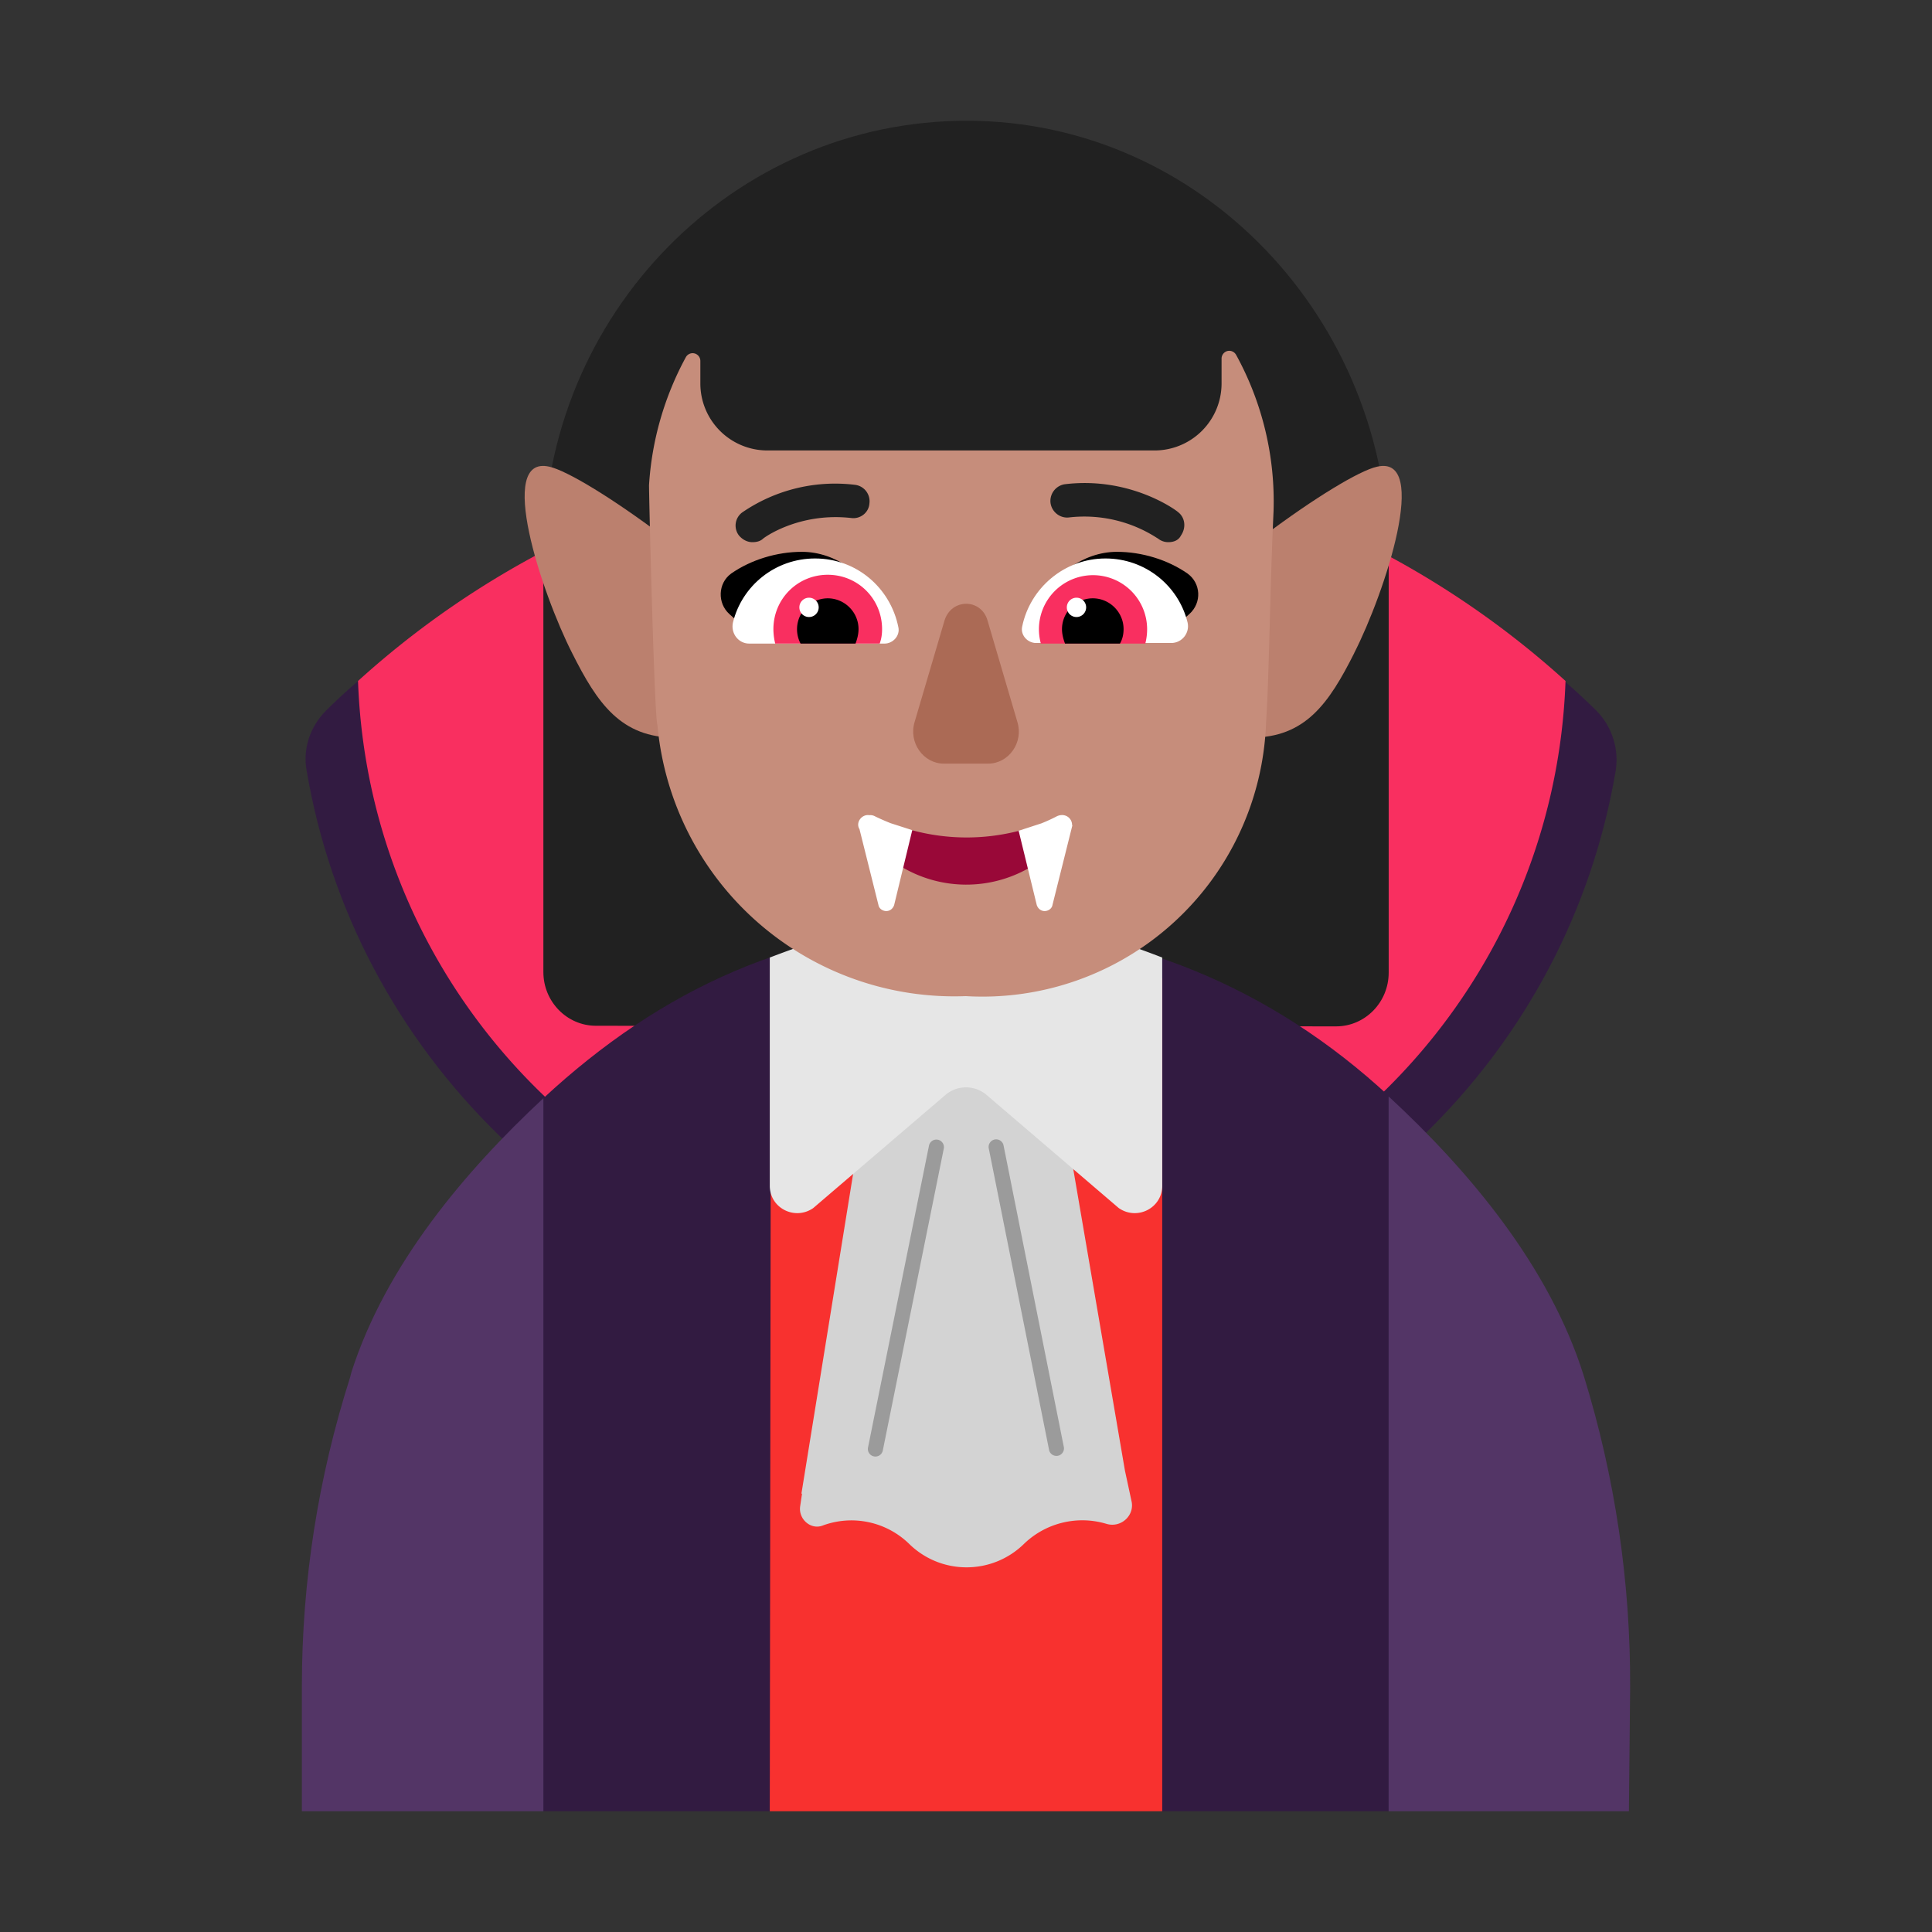
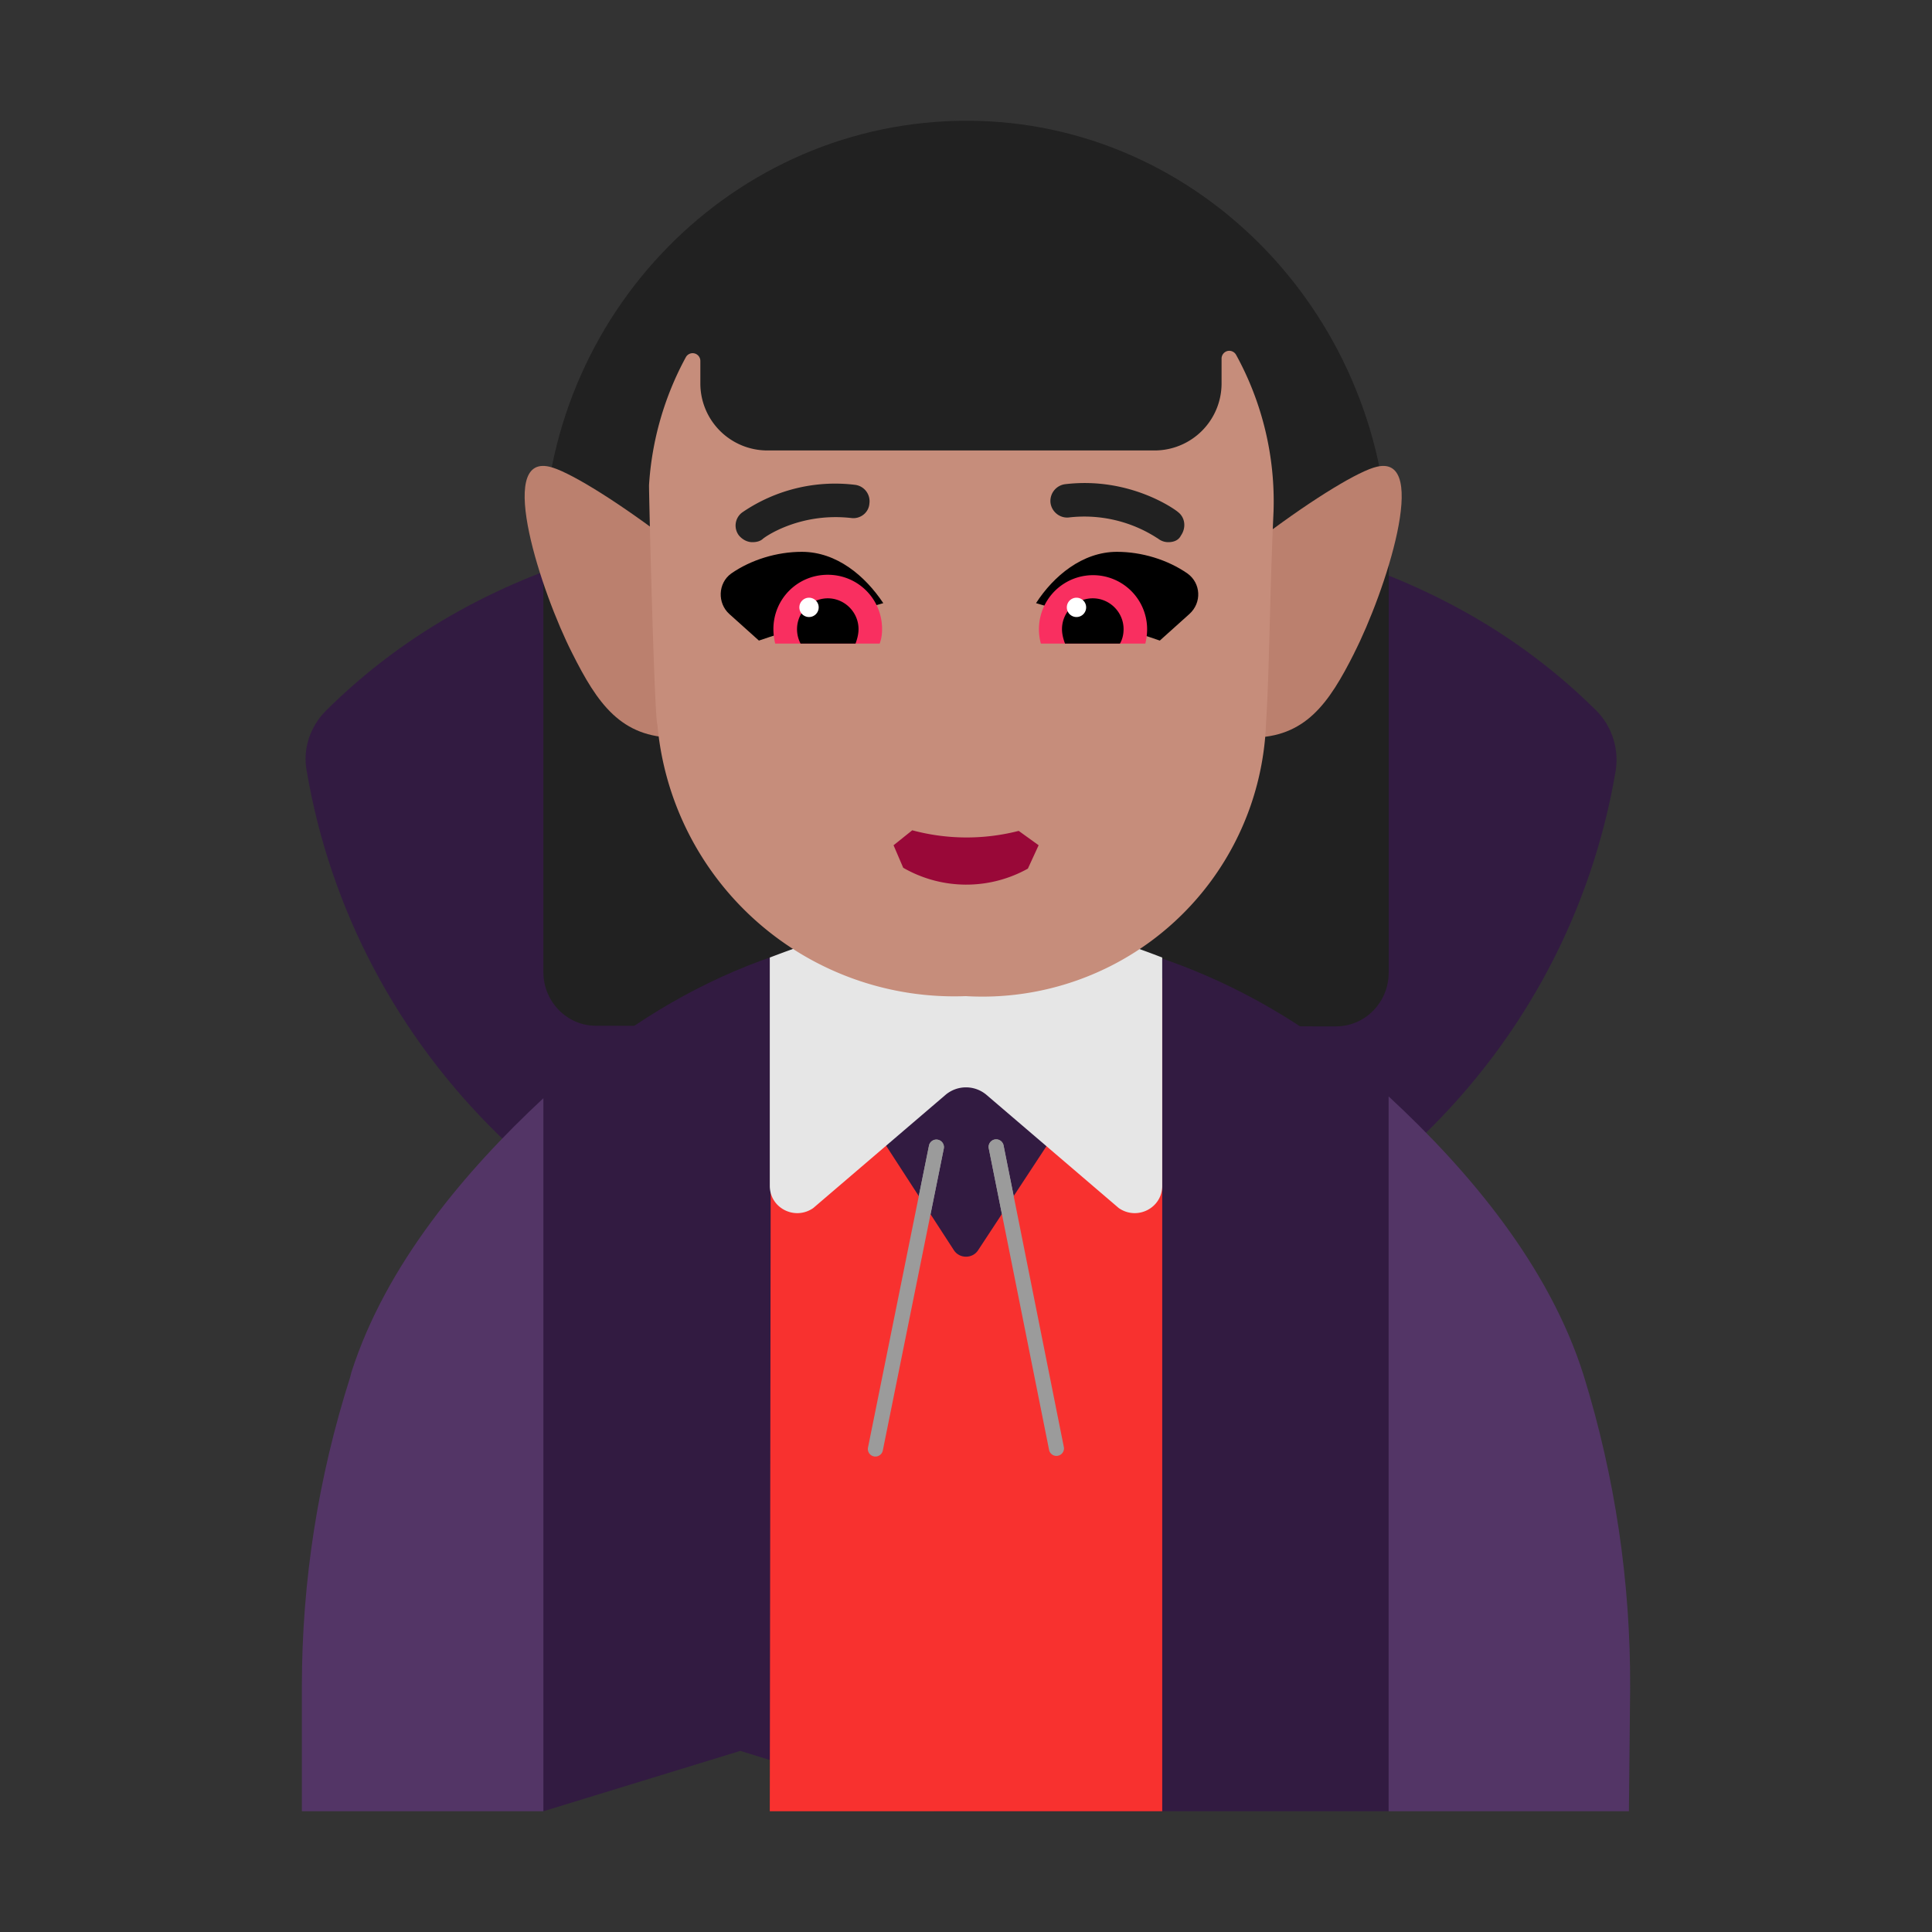
<svg xmlns="http://www.w3.org/2000/svg" fill="none" viewBox="0 0 32 32">
  <rect x="0" y="0" width="32" height="32" fill="#333333" stroke="none" />
  <path fill="#321B41" d="M15.92 8.43c-4.1 0-7.82.66-10.52 3.34-.26.26-.39.63-.32 1 .39 2.29 1.5 4.4 3.2 6.05 2.06 1.99 4.78 3.09 7.64 3.09s5.58-1.1 7.64-3.09c1.7-1.64 2.81-3.75 3.2-6.05.06-.36-.06-.74-.32-1-2.7-2.68-6.42-3.34-10.52-3.34" />
-   <path fill="#F92F60" d="M15.93 7.43a14.85 14.85 0 0 0-10 3.849c.19 5.361 4.595 9.651 10 9.651s9.81-4.29 10-9.651a14.86 14.86 0 0 0-10-3.849" />
  <path fill="#212121" d="M9 16.1c0 .49.39.89.871.89L22.13 17c.48 0 .871-.399.871-.89V9.244C23 5.284 19.896 2.01 16.03 2 12.154 1.99 9 5.203 9 9.162z" />
-   <path fill="#321B41" d="M15.94 15.33c-2.76 0-5.01 1.07-6.94 2.86l-1 5.905L9 30h3.75l3.262-1 3.238 1H23l1-5.925-1-5.925c-1.91-1.77-4.32-2.82-7.06-2.82" />
+   <path fill="#321B41" d="M15.94 15.33c-2.76 0-5.01 1.07-6.94 2.86l-1 5.905L9 30l3.262-1 3.238 1H23l1-5.925-1-5.925c-1.91-1.77-4.32-2.82-7.06-2.82" />
  <path fill="#9B9B9B" d="M15.632 19.025a.125.125 0 0 0-.245-.05l-1.01 5a.125.125 0 1 0 .245.05zM16.623 18.976a.125.125 0 1 0-.245.049l1 5a.125.125 0 0 0 .244-.05z" />
  <path fill="#F8312F" d="m12.954 16.32 2.847 4.39c.092.14.306.14.398 0l2.877-4.38.174-.13V30h-6.5l.02-13.81z" />
-   <path fill="#D3D3D3" d="M13.284 24.74h-.01L14.687 16H17.2l1.433 8.36.112.52c.04.23-.183.43-.418.36a1.39 1.39 0 0 0-1.365.33c-.53.52-1.376.52-1.905 0a1.37 1.37 0 0 0-1.437-.3c-.194.07-.397-.11-.367-.32z" />
  <path fill="#E6E6E6" d="m13.469 20.01 2.197-1.88a.525.525 0 0 1 .668 0l2.197 1.88c.304.21.719 0 .719-.37v-3.78c-1.002-.39-2.106-.7-3.25-.7s-2.238.31-3.25.7v3.78c0 .37.415.58.719.37" />
  <path fill="#BB806E" d="M9.477 10.818c.418.833.807 1.4 1.713 1.4l-.22-3.345c-.836-.628-1.583-1.08-1.871-1.143-.887-.205-.13 2.09.378 3.088M22.43 10.818c-.42.833-.808 1.4-1.714 1.4l.22-3.345c.836-.628 1.583-1.08 1.872-1.143.886-.205.13 2.09-.379 3.088" />
  <path fill="#C68D7B" d="M10.75 8.034a5.1 5.1 0 0 1 .61-2.118.128.128 0 0 1 .24.06v.385a1.11 1.11 0 0 0 1.112 1.1h6.409a1.11 1.11 0 0 0 1.112-1.1v-.425a.13.13 0 0 1 .097-.122.13.13 0 0 1 .143.062c.436.793.65 1.688.621 2.592-.066 1.451-.068 2.63-.124 3.5a4.7 4.7 0 0 1-3.13 4.27 4.7 4.7 0 0 1-1.844.261 4.936 4.936 0 0 1-5.107-4.493c-.05-.104-.141-3.803-.139-3.972" />
  <path fill="#000" d="M13.28 9.14c.58 0 1.05.4 1.35.85q-.309.091-.607.176c-.485.139-.956.274-1.453.444l-.49-.44c-.2-.18-.19-.51.03-.67.33-.23.76-.36 1.17-.36M18.5 9.14c-.57 0-1.05.4-1.34.85q.333.1.656.191c.466.134.923.265 1.394.429l.49-.44c.21-.19.19-.51-.03-.67-.33-.23-.76-.36-1.17-.36" />
-   <path fill="#fff" d="M12.14 10.31c.15-.61.7-1.06 1.36-1.06.69 0 1.25.49 1.38 1.14.03.14-.09.27-.23.27h-2.24c-.18 0-.31-.17-.27-.35M19.67 10.31c-.15-.61-.7-1.06-1.36-1.06-.68 0-1.25.49-1.38 1.13-.03.14.09.27.23.27h2.24c.18 0 .31-.17.27-.34" />
  <path fill="#212121" d="M19.18 8.92c.05.04.11.06.17.06.09 0 .17-.03.21-.11.09-.13.07-.3-.05-.39-.03-.03-.79-.59-1.87-.46a.28.28 0 0 0-.24.31c.02.15.16.26.31.24a2.22 2.22 0 0 1 1.453.34zM12.24 8.87c.06.07.14.11.22.11.06 0 .12-.01.17-.05 0-.01.59-.45 1.47-.35.15.02.29-.09.3-.24a.274.274 0 0 0-.24-.31 2.72 2.72 0 0 0-1.863.455l-.007.005a.27.27 0 0 0-.05.38" />
  <path fill="#F92F60" d="M12.81 10.42c0-.5.4-.9.9-.9s.9.4.9.9c0 .08-.01.16-.04.24h-1.73a1 1 0 0 1-.03-.24M19 10.42a.896.896 0 1 0-1.76.24h1.73q.03-.12.03-.24" />
  <path fill="#000" d="M13.71 9.91c.28 0 .51.23.51.51 0 .08-.02.16-.05.24h-.91a.512.512 0 0 1 .45-.75M18.1 9.91c-.28 0-.51.23-.51.51 0 .08.02.16.05.24h.91q.06-.105.06-.24c0-.28-.23-.51-.51-.51" />
  <path fill="#fff" d="M13.56 10.06a.16.16 0 1 1-.32 0 .16.16 0 0 1 .32 0M17.99 10.06a.16.16 0 1 1-.32 0 .16.16 0 0 1 .32 0" />
-   <path fill="#AB6A55" d="m15.644 10.278-.495 1.68c-.104.34.143.69.485.69h.732c.342 0 .59-.35.485-.69l-.494-1.68c-.105-.37-.6-.37-.713 0" />
  <path fill="#990838" d="M14.96 14.373a2.094 2.094 0 0 0 2.065.014l.178-.387-.33-.238a3.466 3.466 0 0 1-1.763-.01L14.8 14z" />
-   <path fill="#fff" d="m16.872 13.76.3 1.23c.02.06.07.1.13.1s.12-.04.13-.1l.33-1.32-.005-.002a.164.164 0 0 0-.164-.168.2.2 0 0 0-.09.021q-.12.063-.253.116zM14.55 14.99l-.314-1.256c-.07-.113.04-.252.162-.232a.16.16 0 0 1 .097.02q.124.06.255.112l.36.116-.3 1.24c-.02.06-.07.1-.13.1s-.12-.04-.13-.1" />
  <path fill="#533566" d="M26.23 22.78c.52 1.68.78 3.43.77 5.19L26.98 30H23V18.16c1.33 1.23 2.66 2.81 3.23 4.62M5.8 22.81l.02-.08C6.39 20.95 7.7 19.4 9 18.19V30H5v-2.07c0-1.74.27-3.46.8-5.12" />
  <path fill="#9B9B9B" d="M15.632 19.025a.125.125 0 0 0-.245-.05l-1.01 5a.125.125 0 1 0 .245.05zM16.623 18.976a.125.125 0 1 0-.245.049l1 5a.125.125 0 0 0 .244-.05z" />
</svg>